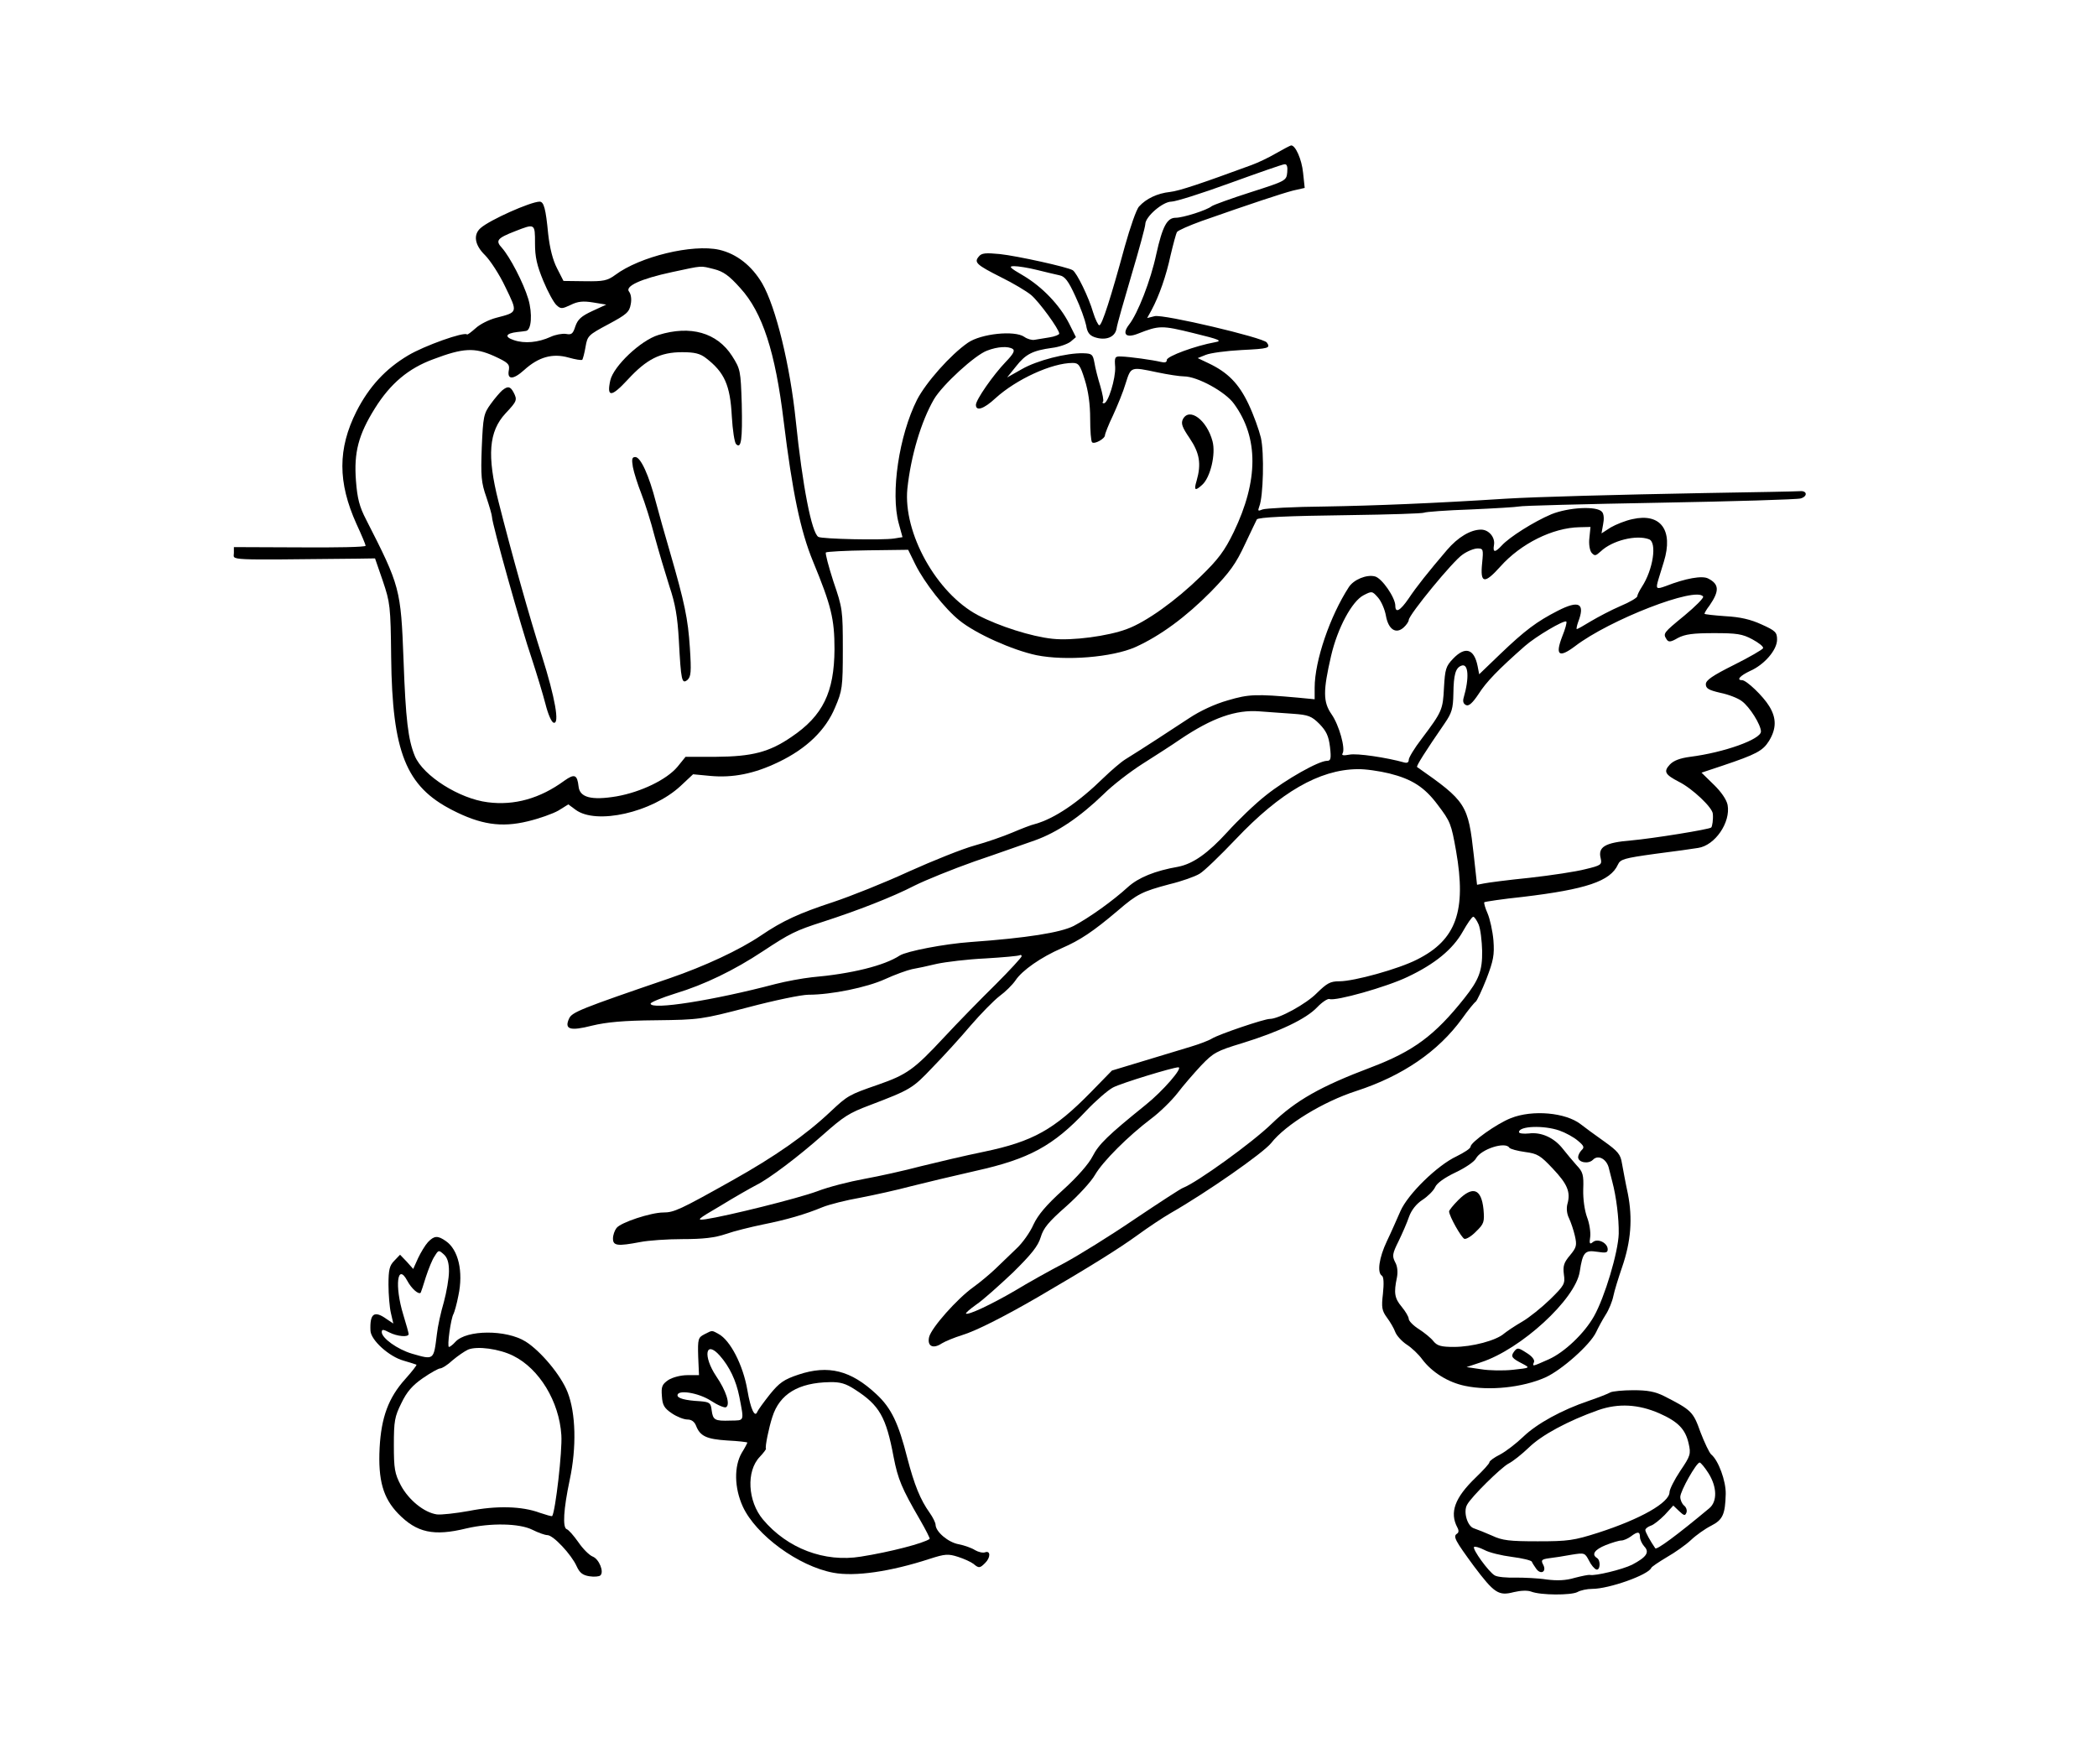
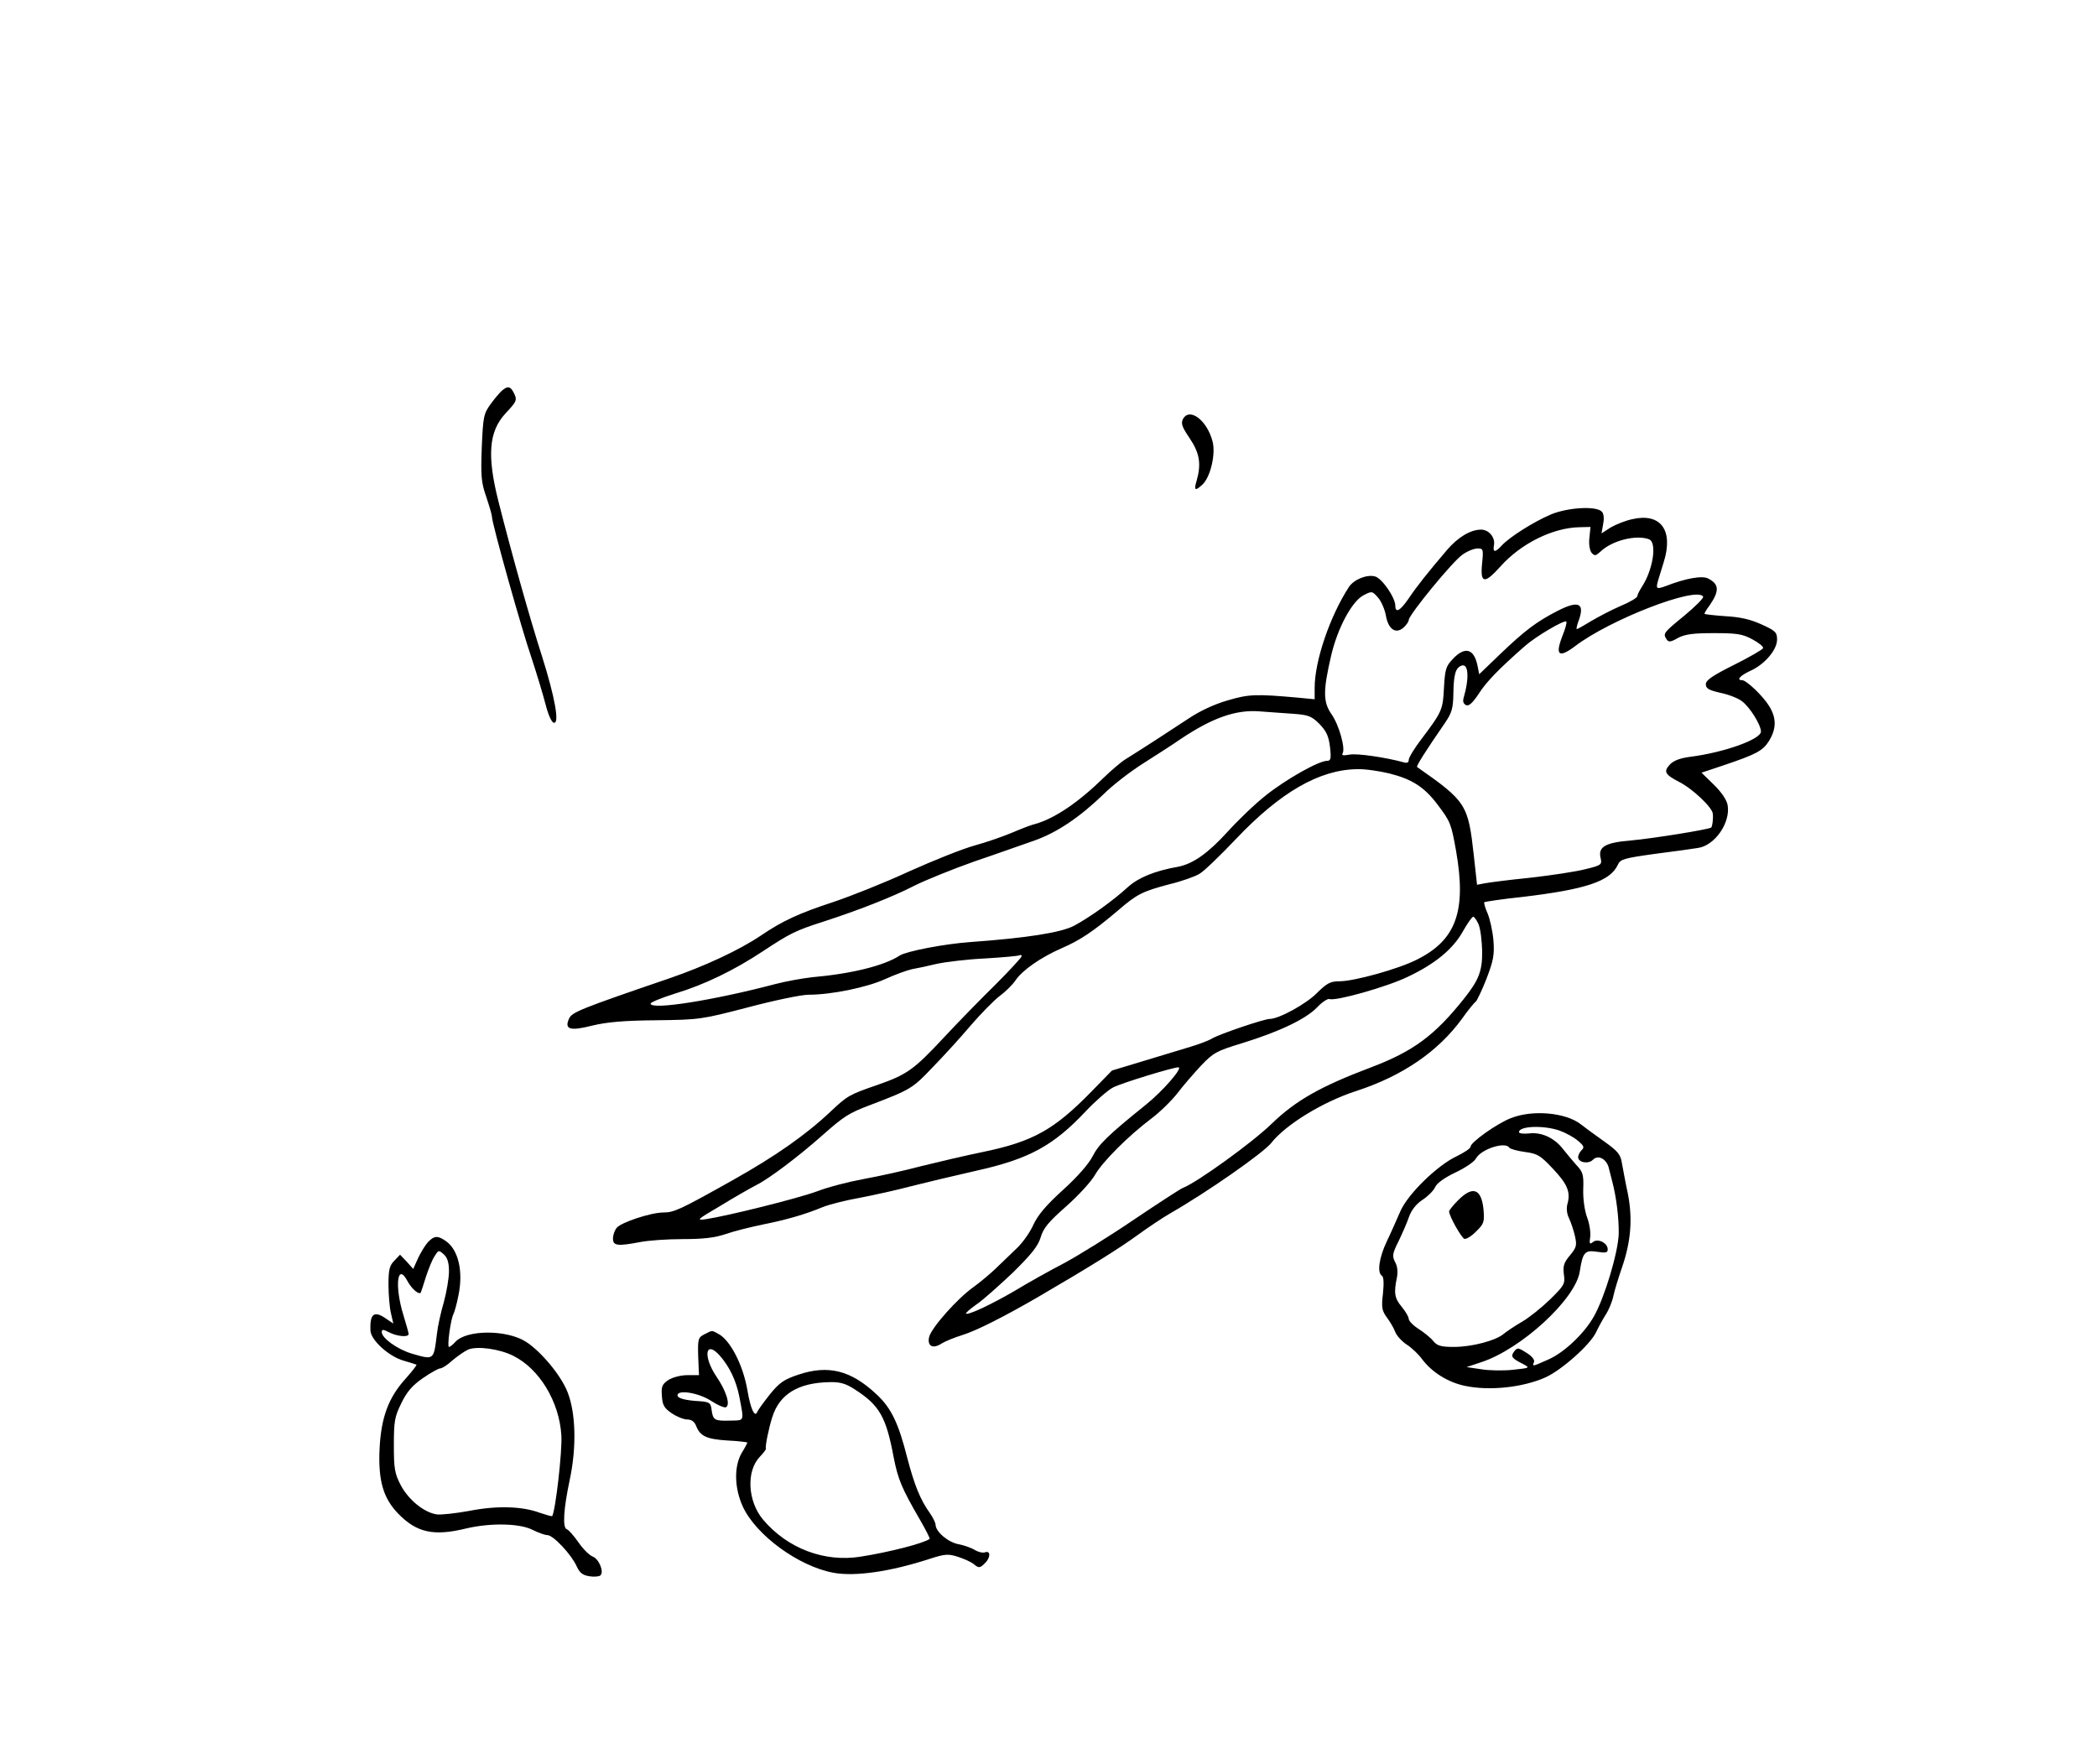
<svg xmlns="http://www.w3.org/2000/svg" version="1.0" width="780pt" height="656pt" viewBox="0 0 780 656" preserveAspectRatio="xMidYMid meet">
  <g transform="translate(0,656) scale(0.1,-0.1)" fill="#000000" stroke="none">
-     <path d="M4745 5989 c-27 -16 -68 -35 -90 -43 -188 -69 -268 -96 -303 -100 -47 -5 -89 -25 -115 -54 -10 -10 -33 -77 -53 -148 -52 -191 -85 -294 -95 -294 -4 0 -15 22 -23 48 -16 56 -61 148 -76 157 -20 12 -206 53 -271 60 -52 5 -68 4 -78 -9 -19 -22 -9 -31 82 -77 45 -22 95 -52 112 -66 30 -25 105 -128 105 -144 0 -4 -17 -11 -37 -14 -21 -3 -46 -8 -55 -9 -9 -2 -27 3 -38 11 -36 25 -161 12 -210 -22 -65 -45 -156 -148 -189 -212 -67 -133 -99 -347 -68 -460 l14 -51 -31 -5 c-45 -7 -269 -2 -282 6 -25 15 -59 190 -84 432 -21 205 -74 423 -125 511 -39 66 -95 110 -160 125 -99 22 -295 -25 -387 -94 -29 -21 -43 -24 -112 -23 l-80 1 -24 47 c-16 31 -27 75 -33 128 -9 94 -16 120 -32 120 -35 -1 -185 -68 -219 -98 -29 -25 -22 -64 16 -101 19 -19 54 -72 76 -119 46 -95 47 -93 -34 -114 -27 -7 -61 -24 -77 -39 -16 -14 -30 -25 -32 -23 -10 11 -159 -42 -219 -78 -84 -50 -145 -116 -192 -208 -70 -139 -70 -264 0 -419 19 -41 34 -77 34 -81 0 -5 -110 -7 -245 -6 l-245 1 0 -22 c0 -28 -40 -26 460 -21 l65 1 29 -84 c27 -80 29 -93 31 -284 4 -353 55 -480 227 -568 105 -54 182 -66 281 -42 42 10 93 28 114 40 l37 23 27 -20 c77 -57 284 -10 390 88 l47 44 63 -6 c85 -8 165 8 254 51 105 50 176 119 211 203 27 63 29 75 29 217 0 145 -1 153 -35 252 -18 56 -31 105 -28 108 3 3 73 7 156 8 l150 2 27 -55 c34 -68 109 -164 164 -208 62 -50 197 -110 286 -129 109 -22 282 -8 368 30 93 42 188 112 281 206 71 73 93 104 127 177 23 49 43 90 44 92 7 8 109 13 347 16 146 2 270 6 275 9 5 3 83 9 174 12 90 4 171 9 179 11 8 3 242 9 520 14 278 5 515 12 528 16 27 8 24 30 -4 27 -10 -1 -170 -4 -354 -7 -324 -6 -626 -14 -740 -21 -263 -17 -489 -26 -670 -29 -118 -1 -224 -7 -234 -11 -17 -7 -18 -6 -12 11 15 36 19 200 6 256 -7 29 -27 85 -46 125 -36 76 -77 118 -149 152 l-40 19 30 12 c17 7 76 15 133 18 101 5 109 7 94 28 -12 18 -385 106 -417 98 l-28 -7 16 29 c29 54 55 129 71 204 10 42 20 80 24 87 4 6 45 24 92 41 182 64 297 102 339 113 l44 10 -6 56 c-5 51 -29 104 -45 102 -4 -1 -29 -14 -57 -30z m43 -70 c-3 -31 -5 -32 -136 -74 -72 -23 -138 -47 -145 -52 -18 -15 -107 -43 -134 -43 -32 0 -49 -32 -72 -135 -21 -99 -69 -221 -101 -262 -28 -36 -12 -52 33 -34 79 31 88 31 206 2 99 -24 109 -29 80 -34 -72 -13 -179 -52 -179 -66 0 -9 -7 -11 -23 -7 -29 7 -114 19 -147 20 -23 1 -25 -2 -22 -39 2 -43 -26 -135 -42 -135 -5 0 -7 3 -3 6 3 3 -2 29 -10 57 -9 29 -19 68 -22 87 -6 32 -9 35 -41 36 -62 2 -174 -27 -229 -59 l-55 -31 33 41 c36 46 62 59 134 69 26 3 57 14 69 23 l20 17 -25 50 c-35 69 -100 137 -171 179 -50 29 -56 35 -34 35 15 0 53 -6 85 -14 32 -8 70 -17 84 -20 20 -4 33 -21 59 -78 19 -40 36 -89 40 -108 4 -26 12 -37 31 -44 41 -14 76 -1 82 31 2 16 28 106 56 201 28 94 51 179 51 188 0 28 65 84 97 84 16 0 114 31 218 69 105 38 196 70 203 70 9 1 12 -9 10 -30z m-2798 -264 c0 -51 7 -82 31 -140 17 -41 39 -81 49 -90 16 -15 21 -14 53 1 26 13 46 15 83 9 l49 -8 -52 -24 c-41 -19 -54 -31 -63 -57 -9 -28 -14 -32 -35 -28 -14 2 -40 -3 -57 -11 -46 -21 -97 -26 -137 -12 -36 12 -30 25 13 30 11 1 26 3 32 4 21 2 25 65 9 119 -18 60 -68 156 -98 190 -25 27 -18 36 49 62 74 29 74 29 74 -45z m666 -96 c35 -9 56 -24 98 -71 82 -90 130 -237 161 -495 32 -261 62 -407 109 -521 68 -165 80 -214 80 -327 -1 -160 -43 -247 -160 -326 -83 -57 -147 -73 -281 -74 l-113 0 -30 -37 c-40 -48 -136 -94 -226 -110 -95 -16 -138 -4 -142 37 -5 44 -15 48 -53 21 -90 -66 -186 -93 -285 -80 -105 13 -240 98 -271 172 -25 61 -34 135 -42 357 -10 265 -13 275 -139 522 -25 48 -33 79 -38 145 -8 105 9 171 71 270 57 91 124 148 217 182 111 42 153 44 225 12 52 -24 59 -30 56 -51 -8 -38 15 -39 57 -1 53 48 105 63 165 46 25 -7 48 -11 51 -8 2 3 8 24 12 48 7 41 10 44 85 84 67 36 78 45 83 74 4 19 1 38 -6 47 -17 20 43 48 160 73 117 25 103 24 156 11z m1111 -297 c9 -6 2 -19 -26 -48 -47 -49 -111 -141 -111 -160 0 -25 30 -15 73 25 77 70 209 131 287 131 22 0 28 -8 45 -63 13 -41 20 -90 20 -144 0 -45 3 -84 7 -88 8 -9 48 13 48 26 0 5 13 39 30 74 16 35 38 88 47 119 20 63 18 62 118 41 38 -8 83 -15 99 -15 49 0 154 -57 186 -102 92 -126 91 -286 -1 -477 -34 -70 -57 -101 -124 -166 -90 -88 -202 -169 -274 -195 -69 -26 -203 -44 -276 -36 -78 8 -200 47 -278 88 -154 82 -278 306 -262 470 13 122 51 250 99 333 32 54 153 165 198 181 39 15 78 17 95 6z" />
-     <path d="M2449 5314 c-66 -20 -167 -116 -179 -169 -14 -64 4 -63 65 3 70 76 121 102 202 102 47 0 67 -5 89 -22 69 -53 90 -101 96 -216 3 -52 10 -98 16 -104 19 -19 24 16 21 150 -4 124 -5 129 -36 178 -56 87 -155 115 -274 78z" />
    <path d="M1868 5108 c-8 -7 -28 -30 -43 -51 -26 -36 -28 -46 -33 -161 -4 -107 -2 -131 17 -185 11 -33 21 -67 21 -74 0 -24 110 -417 148 -527 19 -58 42 -134 51 -169 9 -36 22 -67 30 -69 24 -8 5 95 -43 247 -45 140 -113 382 -162 576 -43 170 -36 260 26 327 43 46 45 50 30 79 -12 22 -21 24 -42 7z" />
-     <path d="M2354 4823 c4 -21 18 -65 31 -98 13 -33 36 -105 50 -160 15 -55 40 -139 55 -186 22 -65 30 -113 35 -200 8 -151 11 -165 32 -148 13 12 15 29 9 120 -7 107 -19 166 -75 359 -17 58 -40 139 -51 181 -26 101 -57 169 -77 169 -12 0 -14 -7 -9 -37z" />
    <path d="M4400 5001 c-8 -16 -3 -30 25 -71 37 -55 44 -95 26 -158 -11 -36 -6 -40 21 -15 30 27 51 114 38 162 -21 79 -86 127 -110 82z" />
    <path d="M5770 4647 c-64 -27 -156 -85 -184 -116 -25 -27 -34 -27 -29 2 5 28 -19 57 -48 57 -39 0 -86 -28 -127 -76 -70 -82 -113 -136 -143 -181 -31 -45 -49 -55 -49 -26 0 30 -50 103 -76 109 -31 8 -79 -12 -97 -40 -70 -108 -127 -274 -127 -374 l0 -43 -62 6 c-157 14 -183 13 -261 -10 -49 -14 -103 -39 -145 -67 -65 -43 -174 -114 -237 -153 -16 -10 -52 -41 -80 -68 -94 -92 -183 -152 -255 -172 -14 -3 -52 -18 -85 -32 -33 -14 -96 -36 -140 -48 -44 -12 -154 -56 -245 -97 -91 -42 -217 -92 -280 -113 -128 -42 -189 -70 -270 -125 -80 -54 -209 -114 -340 -159 -331 -113 -362 -126 -373 -149 -19 -41 3 -48 85 -27 54 13 117 19 238 20 162 2 169 3 342 48 98 26 199 47 225 47 85 0 217 27 285 58 37 17 82 33 100 37 18 3 60 12 93 20 33 7 114 17 180 20 66 4 123 9 128 12 4 2 7 1 7 -4 0 -4 -44 -52 -97 -105 -54 -53 -141 -142 -193 -198 -110 -118 -136 -137 -245 -175 -107 -37 -112 -40 -175 -99 -93 -88 -208 -168 -365 -256 -196 -110 -218 -120 -258 -120 -45 0 -159 -37 -174 -58 -7 -9 -13 -26 -13 -39 0 -27 17 -29 101 -13 30 6 101 11 158 11 76 0 120 5 161 19 31 11 93 26 136 35 90 18 159 38 224 65 25 10 88 26 140 35 52 10 138 29 190 43 52 13 160 39 240 57 198 44 288 93 410 223 36 38 81 77 100 87 30 16 223 75 243 75 19 0 -58 -89 -122 -140 -140 -113 -174 -146 -197 -191 -14 -28 -57 -77 -110 -125 -63 -57 -93 -93 -110 -129 -12 -28 -41 -69 -64 -90 -23 -22 -58 -56 -78 -75 -21 -20 -57 -50 -82 -68 -60 -43 -155 -150 -164 -185 -8 -34 14 -46 47 -24 13 8 47 22 76 31 50 15 155 68 281 141 194 113 304 182 370 230 41 30 97 67 123 82 138 79 345 224 375 261 54 69 193 154 317 194 172 56 305 147 394 270 22 31 45 59 50 62 5 4 23 42 40 85 26 68 30 89 26 143 -3 35 -13 80 -22 101 -9 20 -14 39 -12 41 2 2 67 12 144 20 234 28 325 58 353 120 9 20 23 24 138 40 71 9 143 19 160 22 63 9 122 95 110 160 -4 20 -24 49 -52 76 l-45 44 78 26 c125 42 150 55 173 92 28 46 28 85 1 129 -23 38 -85 97 -101 97 -23 0 -7 17 29 34 53 23 101 78 101 117 0 27 -6 33 -57 56 -41 19 -80 28 -135 31 -43 3 -78 7 -78 9 0 3 8 17 19 31 37 54 36 79 -5 100 -22 12 -84 1 -158 -28 -36 -13 -38 -11 -27 26 5 16 14 45 20 65 36 117 -12 182 -117 158 -25 -5 -62 -20 -81 -31 l-34 -22 6 34 c4 19 3 38 -4 46 -19 23 -125 17 -189 -9z m142 -87 c-3 -23 1 -47 8 -56 12 -13 15 -12 34 5 43 41 133 63 180 45 30 -12 15 -113 -27 -177 -9 -14 -17 -30 -17 -35 0 -5 -28 -22 -62 -36 -35 -15 -84 -41 -111 -57 -26 -16 -49 -29 -52 -29 -2 0 0 12 5 26 27 70 4 83 -76 42 -78 -40 -121 -72 -214 -161 l-78 -75 -6 31 c-13 64 -46 74 -91 27 -27 -28 -30 -39 -34 -108 -4 -82 -7 -89 -83 -190 -27 -35 -48 -70 -48 -78 0 -10 -6 -13 -17 -10 -64 18 -176 35 -204 29 -22 -4 -30 -3 -25 5 11 18 -13 105 -41 145 -32 46 -32 87 -2 217 24 104 78 204 121 226 31 16 32 16 54 -9 12 -14 25 -44 29 -67 9 -51 37 -70 66 -44 10 9 19 22 19 28 1 20 165 220 200 243 18 13 43 23 56 23 21 0 22 -3 17 -54 -8 -77 8 -80 68 -13 76 85 194 144 294 146 l41 1 -4 -40z m423 -219 c3 -5 -29 -37 -70 -71 -78 -64 -80 -66 -66 -88 7 -11 15 -11 42 5 27 14 56 18 134 18 85 0 106 -3 143 -23 24 -13 42 -27 40 -33 -2 -5 -50 -33 -108 -62 -80 -40 -105 -57 -105 -72 0 -16 11 -22 54 -32 30 -6 66 -20 80 -31 29 -21 71 -88 71 -113 0 -29 -137 -78 -263 -94 -38 -5 -62 -14 -76 -29 -24 -26 -18 -37 34 -64 50 -25 125 -96 126 -119 2 -21 -2 -47 -6 -51 -7 -7 -218 -41 -297 -48 -98 -8 -125 -24 -114 -67 5 -23 2 -26 -57 -40 -34 -9 -127 -23 -207 -32 -80 -8 -156 -18 -170 -21 l-26 -5 -12 109 c-21 190 -28 201 -211 329 -4 3 30 57 103 163 26 38 31 54 32 110 1 71 8 96 30 104 26 10 30 -45 8 -120 -4 -14 0 -23 10 -27 10 -4 24 9 46 42 28 44 72 90 172 178 41 36 146 98 154 91 3 -3 -4 -28 -15 -55 -27 -70 -13 -82 47 -37 129 99 452 224 477 185z m-1525 -436 c57 -4 69 -9 98 -38 25 -26 34 -44 39 -85 5 -44 3 -52 -11 -52 -31 0 -153 -69 -227 -128 -41 -32 -105 -94 -143 -136 -73 -80 -128 -119 -184 -130 -86 -15 -147 -40 -186 -75 -58 -53 -144 -114 -202 -145 -49 -25 -175 -45 -384 -60 -98 -7 -237 -34 -263 -50 -58 -38 -179 -68 -327 -81 -36 -4 -96 -15 -135 -25 -231 -61 -465 -98 -465 -73 0 5 42 22 93 38 106 32 218 86 325 157 100 66 122 77 222 109 130 42 261 93 342 135 40 20 141 61 223 90 83 28 183 64 224 78 84 30 168 87 256 172 33 33 98 83 145 113 47 30 110 70 140 91 119 80 207 111 295 104 33 -2 89 -7 125 -9z m358 -222 c84 -21 131 -51 180 -117 47 -62 50 -70 68 -171 39 -223 1 -331 -145 -404 -68 -35 -234 -81 -289 -81 -34 0 -46 -7 -84 -44 -39 -40 -141 -96 -175 -96 -21 0 -189 -57 -215 -73 -13 -8 -48 -21 -78 -30 -30 -9 -109 -33 -175 -53 l-119 -36 -78 -80 c-137 -140 -216 -184 -398 -222 -69 -14 -174 -39 -235 -54 -60 -16 -155 -37 -210 -47 -55 -10 -134 -30 -175 -46 -73 -27 -335 -92 -415 -104 -37 -5 -32 -1 55 50 52 32 112 66 133 77 47 23 158 107 247 186 79 70 98 82 175 111 152 58 159 62 233 140 41 42 105 112 142 156 38 44 86 93 108 110 22 16 48 42 59 58 25 38 96 87 172 120 69 30 117 62 209 140 72 62 91 71 192 98 46 11 96 29 112 39 16 9 77 68 135 129 165 174 310 258 451 260 29 1 83 -7 120 -16z m332 -562 c7 -17 12 -61 13 -98 1 -74 -12 -108 -67 -177 -109 -137 -188 -196 -346 -256 -188 -71 -280 -123 -370 -210 -73 -71 -279 -219 -329 -238 -9 -3 -90 -56 -181 -117 -91 -62 -209 -135 -263 -164 -54 -28 -136 -74 -182 -102 -89 -52 -175 -92 -182 -85 -2 2 15 17 39 34 24 16 84 70 135 118 70 69 94 99 104 132 10 34 29 57 95 115 45 40 93 92 107 117 29 50 123 144 209 209 31 23 75 66 97 94 22 29 62 75 89 104 45 47 57 54 153 83 139 43 237 90 278 133 18 19 39 33 46 31 22 -9 213 45 290 82 102 48 169 103 206 169 17 30 34 55 39 55 4 0 13 -13 20 -29z" />
    <path d="M5620 2401 c-52 -20 -150 -90 -150 -106 0 -7 -24 -22 -52 -36 -71 -33 -181 -140 -209 -204 -12 -27 -34 -78 -50 -111 -30 -63 -37 -118 -19 -129 7 -4 8 -29 4 -67 -6 -51 -4 -63 15 -89 12 -16 26 -40 31 -54 5 -13 24 -34 42 -46 19 -12 45 -37 58 -55 36 -48 96 -86 160 -99 90 -19 213 -6 297 31 61 27 168 122 190 169 8 17 23 45 35 64 12 18 25 50 29 70 4 20 19 68 32 106 34 98 40 183 22 275 -9 41 -18 92 -22 113 -5 33 -15 45 -67 82 -34 24 -72 52 -86 63 -56 44 -180 55 -260 23z m180 -46 c23 -8 54 -25 69 -38 23 -19 25 -25 14 -35 -7 -7 -13 -19 -13 -26 0 -20 38 -27 55 -10 20 21 53 2 60 -34 4 -15 9 -36 12 -47 15 -56 25 -137 24 -194 -2 -69 -52 -236 -92 -307 -36 -64 -110 -134 -168 -160 -63 -28 -62 -28 -55 -10 3 8 -8 22 -28 34 -31 20 -34 20 -46 5 -14 -19 -9 -25 32 -46 28 -15 28 -15 -36 -22 -36 -4 -89 -3 -119 2 l-54 8 54 18 c148 48 351 234 367 337 11 72 19 81 64 74 33 -5 40 -4 40 9 0 24 -37 42 -55 27 -12 -10 -14 -6 -10 20 2 17 -3 50 -12 73 -9 25 -15 67 -14 103 2 54 -1 65 -25 90 -14 16 -37 43 -51 61 -32 41 -80 63 -126 57 -20 -2 -37 0 -37 5 0 23 92 26 150 6z m-186 -64 c4 -5 30 -12 59 -16 46 -6 57 -13 103 -62 54 -57 67 -87 54 -132 -4 -16 -2 -36 6 -52 7 -15 17 -44 22 -66 8 -35 6 -43 -18 -72 -23 -27 -27 -40 -23 -71 5 -35 2 -41 -51 -93 -31 -30 -78 -68 -104 -83 -26 -15 -56 -35 -67 -44 -29 -26 -119 -50 -187 -50 -47 0 -62 4 -76 21 -9 12 -34 32 -54 45 -21 13 -38 31 -38 38 0 8 -12 28 -26 45 -27 32 -30 52 -18 109 4 21 2 43 -7 58 -11 22 -10 31 13 77 14 29 32 70 39 91 9 25 27 48 50 63 20 13 41 34 47 47 6 15 36 36 76 55 36 17 70 40 76 52 19 35 110 64 124 40z" />
    <path d="M5424 2096 c-19 -19 -34 -38 -34 -42 1 -19 46 -98 57 -102 7 -2 27 10 44 28 29 28 31 35 27 82 -8 77 -40 88 -94 34z" />
    <path d="M1592 1940 c-11 -12 -27 -39 -37 -60 l-18 -40 -24 27 -25 26 -21 -22 c-18 -18 -22 -33 -22 -89 0 -37 4 -85 9 -106 l9 -39 -24 16 c-47 34 -64 22 -61 -43 2 -35 69 -96 123 -111 24 -7 46 -14 48 -15 2 -2 -17 -26 -42 -54 -62 -69 -89 -142 -95 -256 -6 -120 13 -186 69 -244 69 -71 132 -85 254 -55 90 21 197 19 245 -5 22 -11 47 -20 56 -20 22 0 90 -73 109 -116 11 -24 22 -33 47 -37 18 -3 37 -1 41 3 15 13 -5 61 -28 70 -13 5 -37 29 -54 54 -17 24 -36 46 -43 48 -16 6 -12 74 11 183 26 121 23 249 -8 327 -24 62 -100 153 -156 188 -72 45 -220 44 -261 -1 -9 -10 -20 -19 -24 -19 -8 0 7 107 17 123 3 6 12 36 18 68 19 89 0 171 -47 203 -30 21 -43 20 -66 -4z m78 -109 c0 -25 -9 -77 -19 -114 -11 -37 -23 -91 -26 -120 -12 -97 -10 -96 -93 -72 -54 16 -112 58 -112 80 0 11 5 11 28 -1 29 -15 72 -19 72 -6 0 4 -9 36 -20 72 -33 108 -22 195 15 126 16 -30 43 -53 50 -44 1 2 10 28 19 58 10 30 24 66 33 78 14 23 15 23 34 6 13 -12 19 -30 19 -63z m239 -314 c97 -48 171 -170 179 -295 4 -59 -22 -283 -34 -301 -2 -2 -22 4 -46 12 -67 25 -162 27 -263 7 -50 -9 -104 -15 -120 -13 -48 7 -105 54 -134 108 -23 44 -26 62 -26 150 0 89 3 106 28 156 20 42 41 66 80 93 29 20 58 36 64 36 7 0 28 13 46 30 19 16 45 34 58 40 34 14 116 3 168 -23z" />
    <path d="M2620 1597 c-23 -12 -25 -17 -23 -83 l3 -69 -43 0 c-25 0 -55 -8 -71 -18 -23 -16 -27 -24 -24 -60 2 -34 9 -45 37 -64 19 -13 45 -23 58 -23 15 0 26 -8 32 -23 15 -39 39 -50 116 -55 41 -2 75 -6 75 -8 0 -1 -9 -19 -21 -38 -29 -50 -28 -130 4 -200 49 -106 207 -222 337 -246 80 -15 212 4 359 52 56 18 68 19 105 7 22 -7 48 -19 57 -26 20 -17 24 -16 43 3 21 20 21 48 0 40 -8 -3 -25 1 -37 8 -12 8 -40 18 -61 22 -39 7 -85 46 -86 72 0 8 -10 28 -22 45 -35 49 -57 104 -83 203 -33 131 -60 187 -115 238 -95 89 -179 110 -290 73 -54 -18 -71 -30 -106 -73 -23 -29 -44 -58 -47 -65 -9 -24 -25 9 -37 80 -16 94 -64 186 -107 209 -26 14 -22 15 -53 -1z m57 -79 c37 -42 61 -93 73 -153 18 -94 20 -88 -33 -89 -59 -2 -65 2 -70 39 -3 27 -8 30 -43 33 -56 3 -84 11 -84 22 0 22 77 10 124 -20 26 -17 52 -28 57 -24 16 10 0 61 -37 115 -50 75 -40 136 13 77z m504 -127 c90 -58 115 -101 143 -251 16 -82 30 -116 98 -233 22 -38 38 -70 36 -71 -21 -16 -148 -49 -256 -66 -135 -22 -273 30 -364 138 -57 68 -63 180 -12 233 14 15 25 29 23 31 -4 5 11 79 24 118 27 85 97 127 213 129 39 1 60 -5 95 -28z" />
-     <path d="M5990 1381 c-8 -5 -44 -19 -79 -31 -101 -34 -194 -85 -245 -134 -26 -25 -65 -55 -86 -66 -22 -11 -40 -24 -40 -29 0 -5 -23 -30 -51 -57 -78 -75 -98 -130 -68 -186 6 -11 5 -19 -2 -23 -15 -10 -6 -26 63 -120 76 -101 92 -112 149 -97 25 6 51 7 64 2 36 -14 148 -14 172 -2 12 7 37 12 55 12 63 0 209 52 220 78 1 4 28 22 58 40 30 17 71 46 90 64 19 18 53 42 75 53 43 22 52 42 54 118 1 48 -27 125 -54 147 -7 6 -25 44 -40 83 -27 76 -33 82 -135 134 -34 17 -62 22 -115 22 -38 0 -77 -4 -85 -8z m182 -78 c70 -31 97 -59 109 -112 9 -39 7 -46 -31 -102 -22 -33 -40 -69 -40 -79 0 -39 -107 -100 -265 -151 -91 -29 -112 -32 -225 -32 -105 0 -132 3 -170 21 -25 11 -55 23 -67 27 -25 7 -41 62 -26 88 16 30 126 138 154 153 16 8 50 35 76 60 47 46 145 99 258 139 75 26 149 22 227 -12z m183 -223 c32 -51 33 -105 3 -130 -121 -101 -196 -156 -201 -149 -18 26 -37 60 -37 68 0 5 9 12 20 16 11 3 34 22 52 40 l32 35 22 -21 c18 -17 22 -18 27 -5 3 8 -1 20 -9 26 -8 7 -14 21 -14 32 0 22 60 128 72 128 4 0 19 -18 33 -40z m-255 -237 c0 -9 7 -25 16 -35 21 -22 8 -40 -45 -68 -36 -18 -140 -43 -157 -38 -5 1 -30 -4 -57 -11 -33 -10 -65 -11 -105 -6 -31 5 -83 7 -115 7 -32 -1 -67 2 -77 8 -22 12 -85 99 -77 106 3 3 20 -2 38 -11 18 -10 64 -21 103 -26 39 -5 72 -13 74 -18 1 -4 9 -16 16 -26 17 -24 40 -11 26 15 -9 17 -6 20 22 24 18 2 56 8 83 13 49 8 50 7 65 -21 8 -17 21 -32 28 -34 14 -4 17 34 2 43 -21 13 -9 31 33 48 23 9 49 17 58 17 8 0 24 7 35 15 25 19 34 19 34 -2z" />
  </g>
</svg>